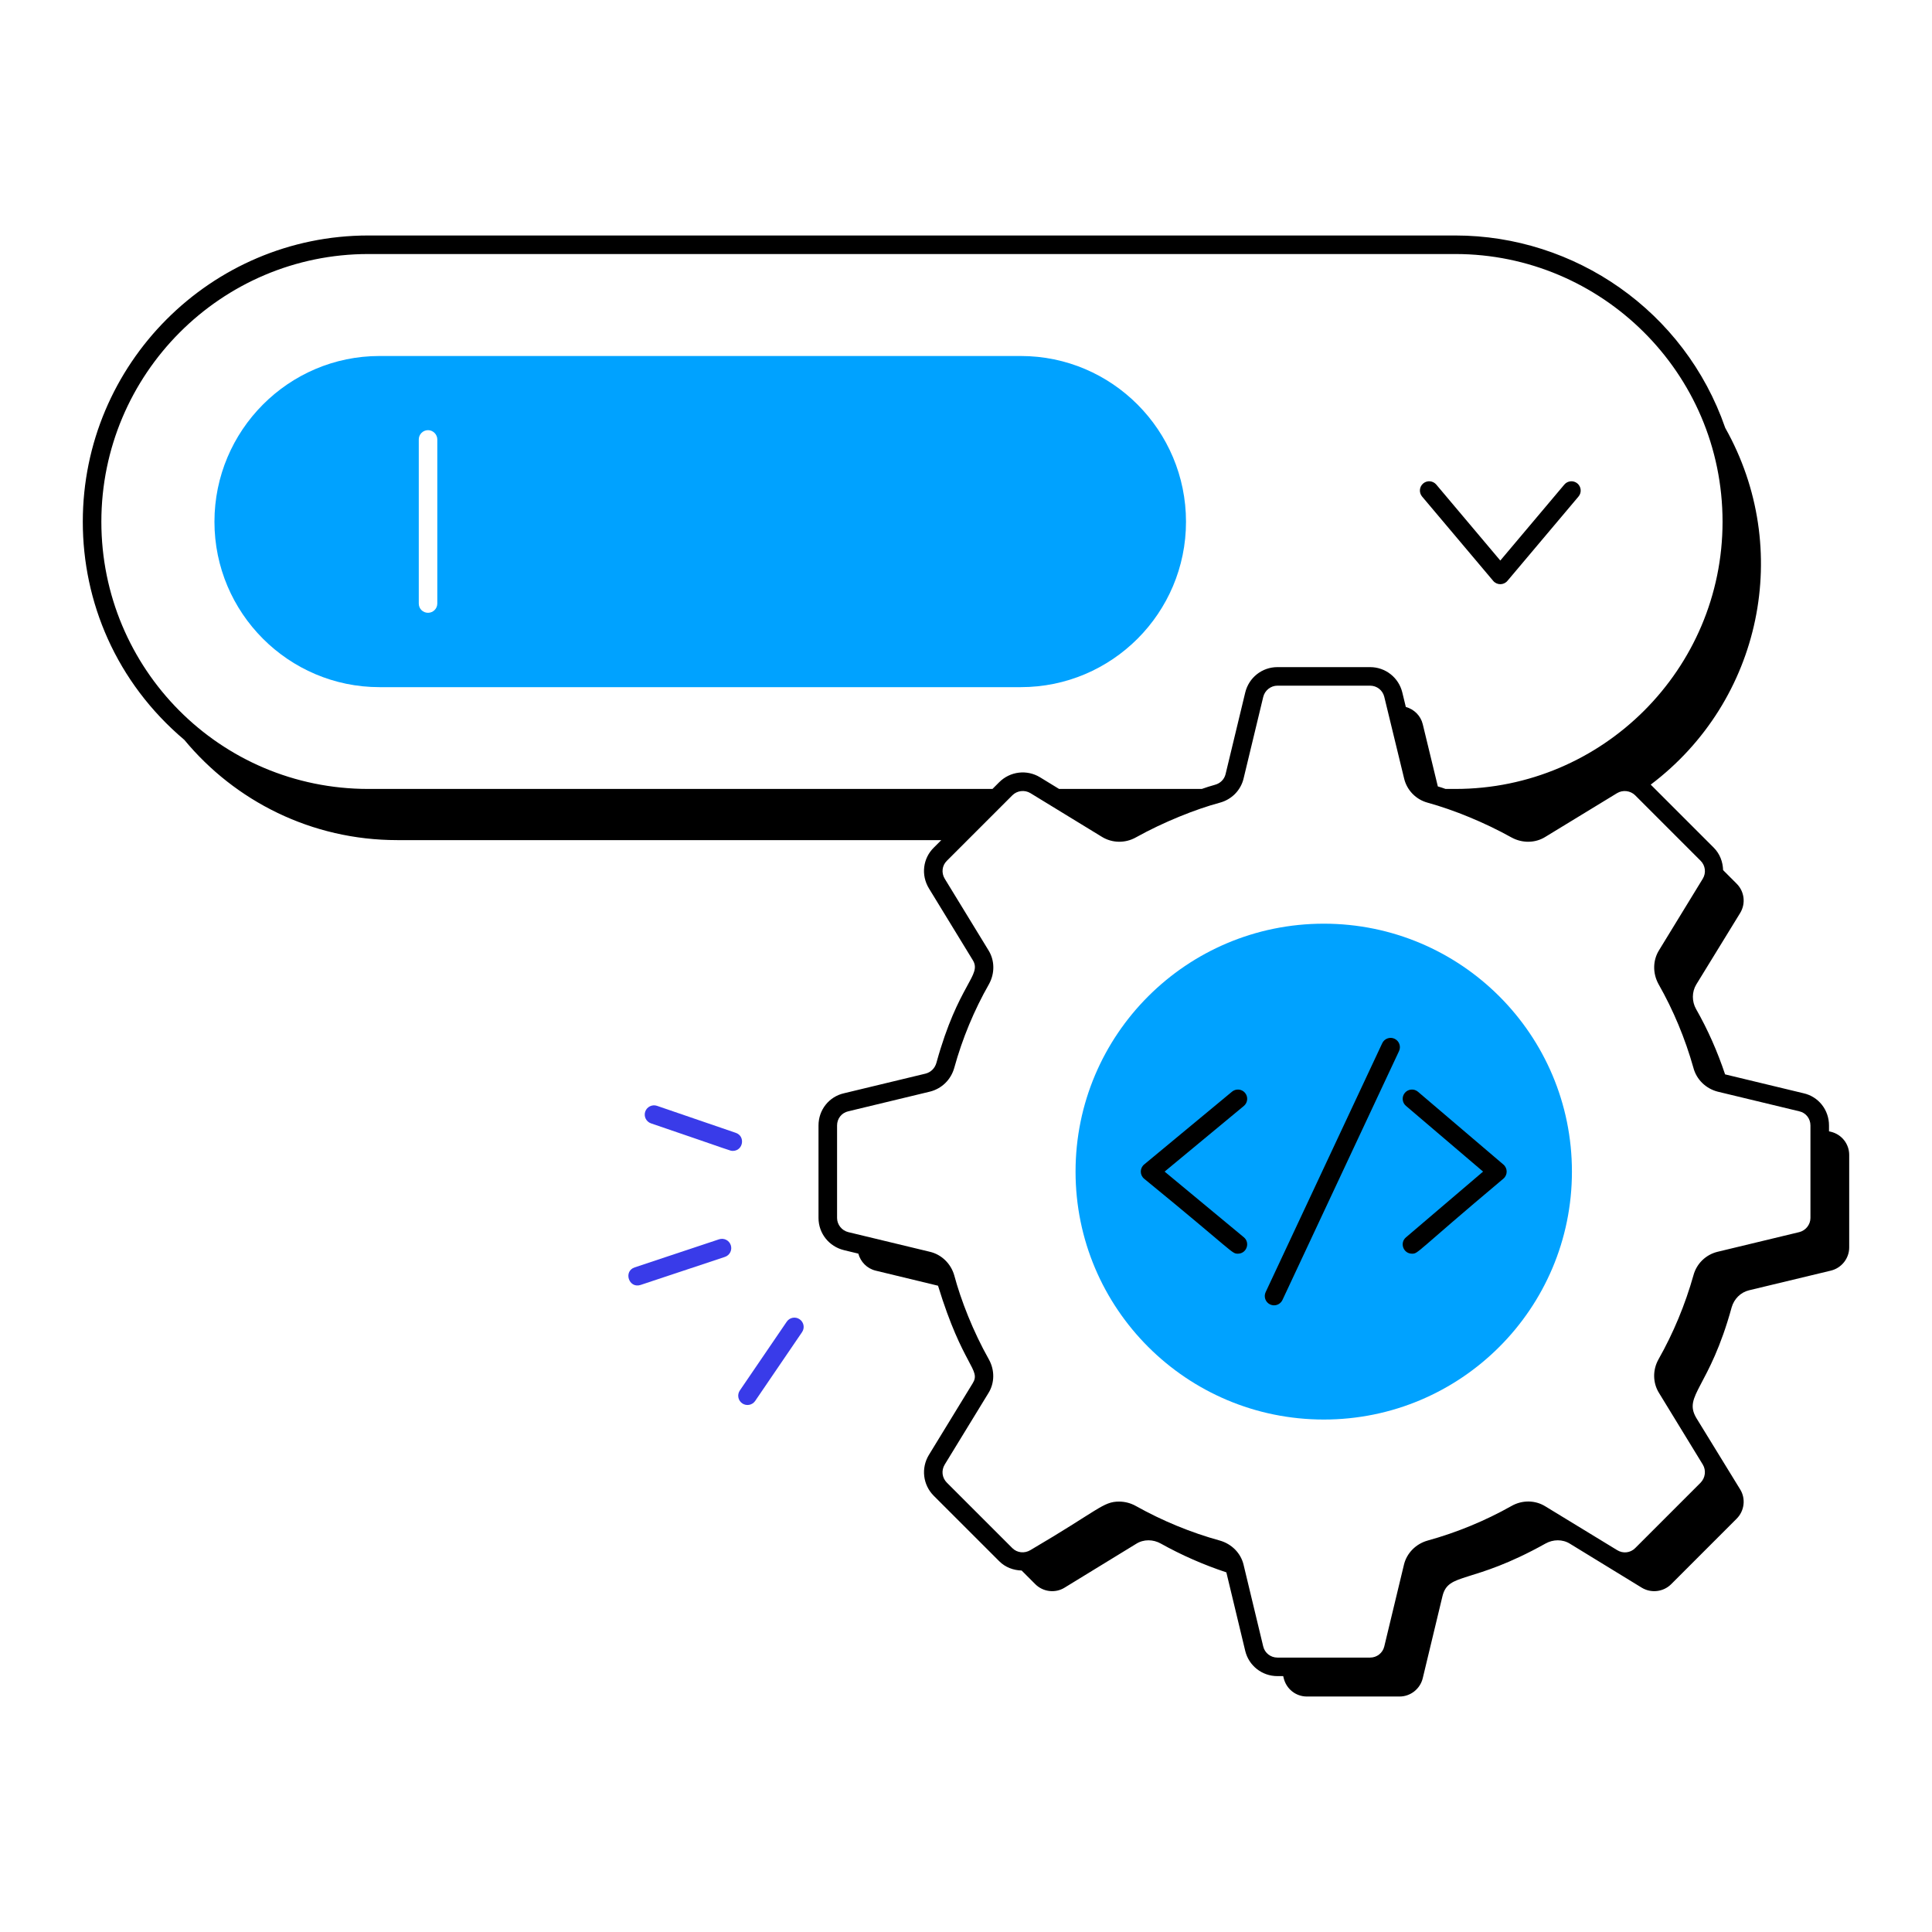
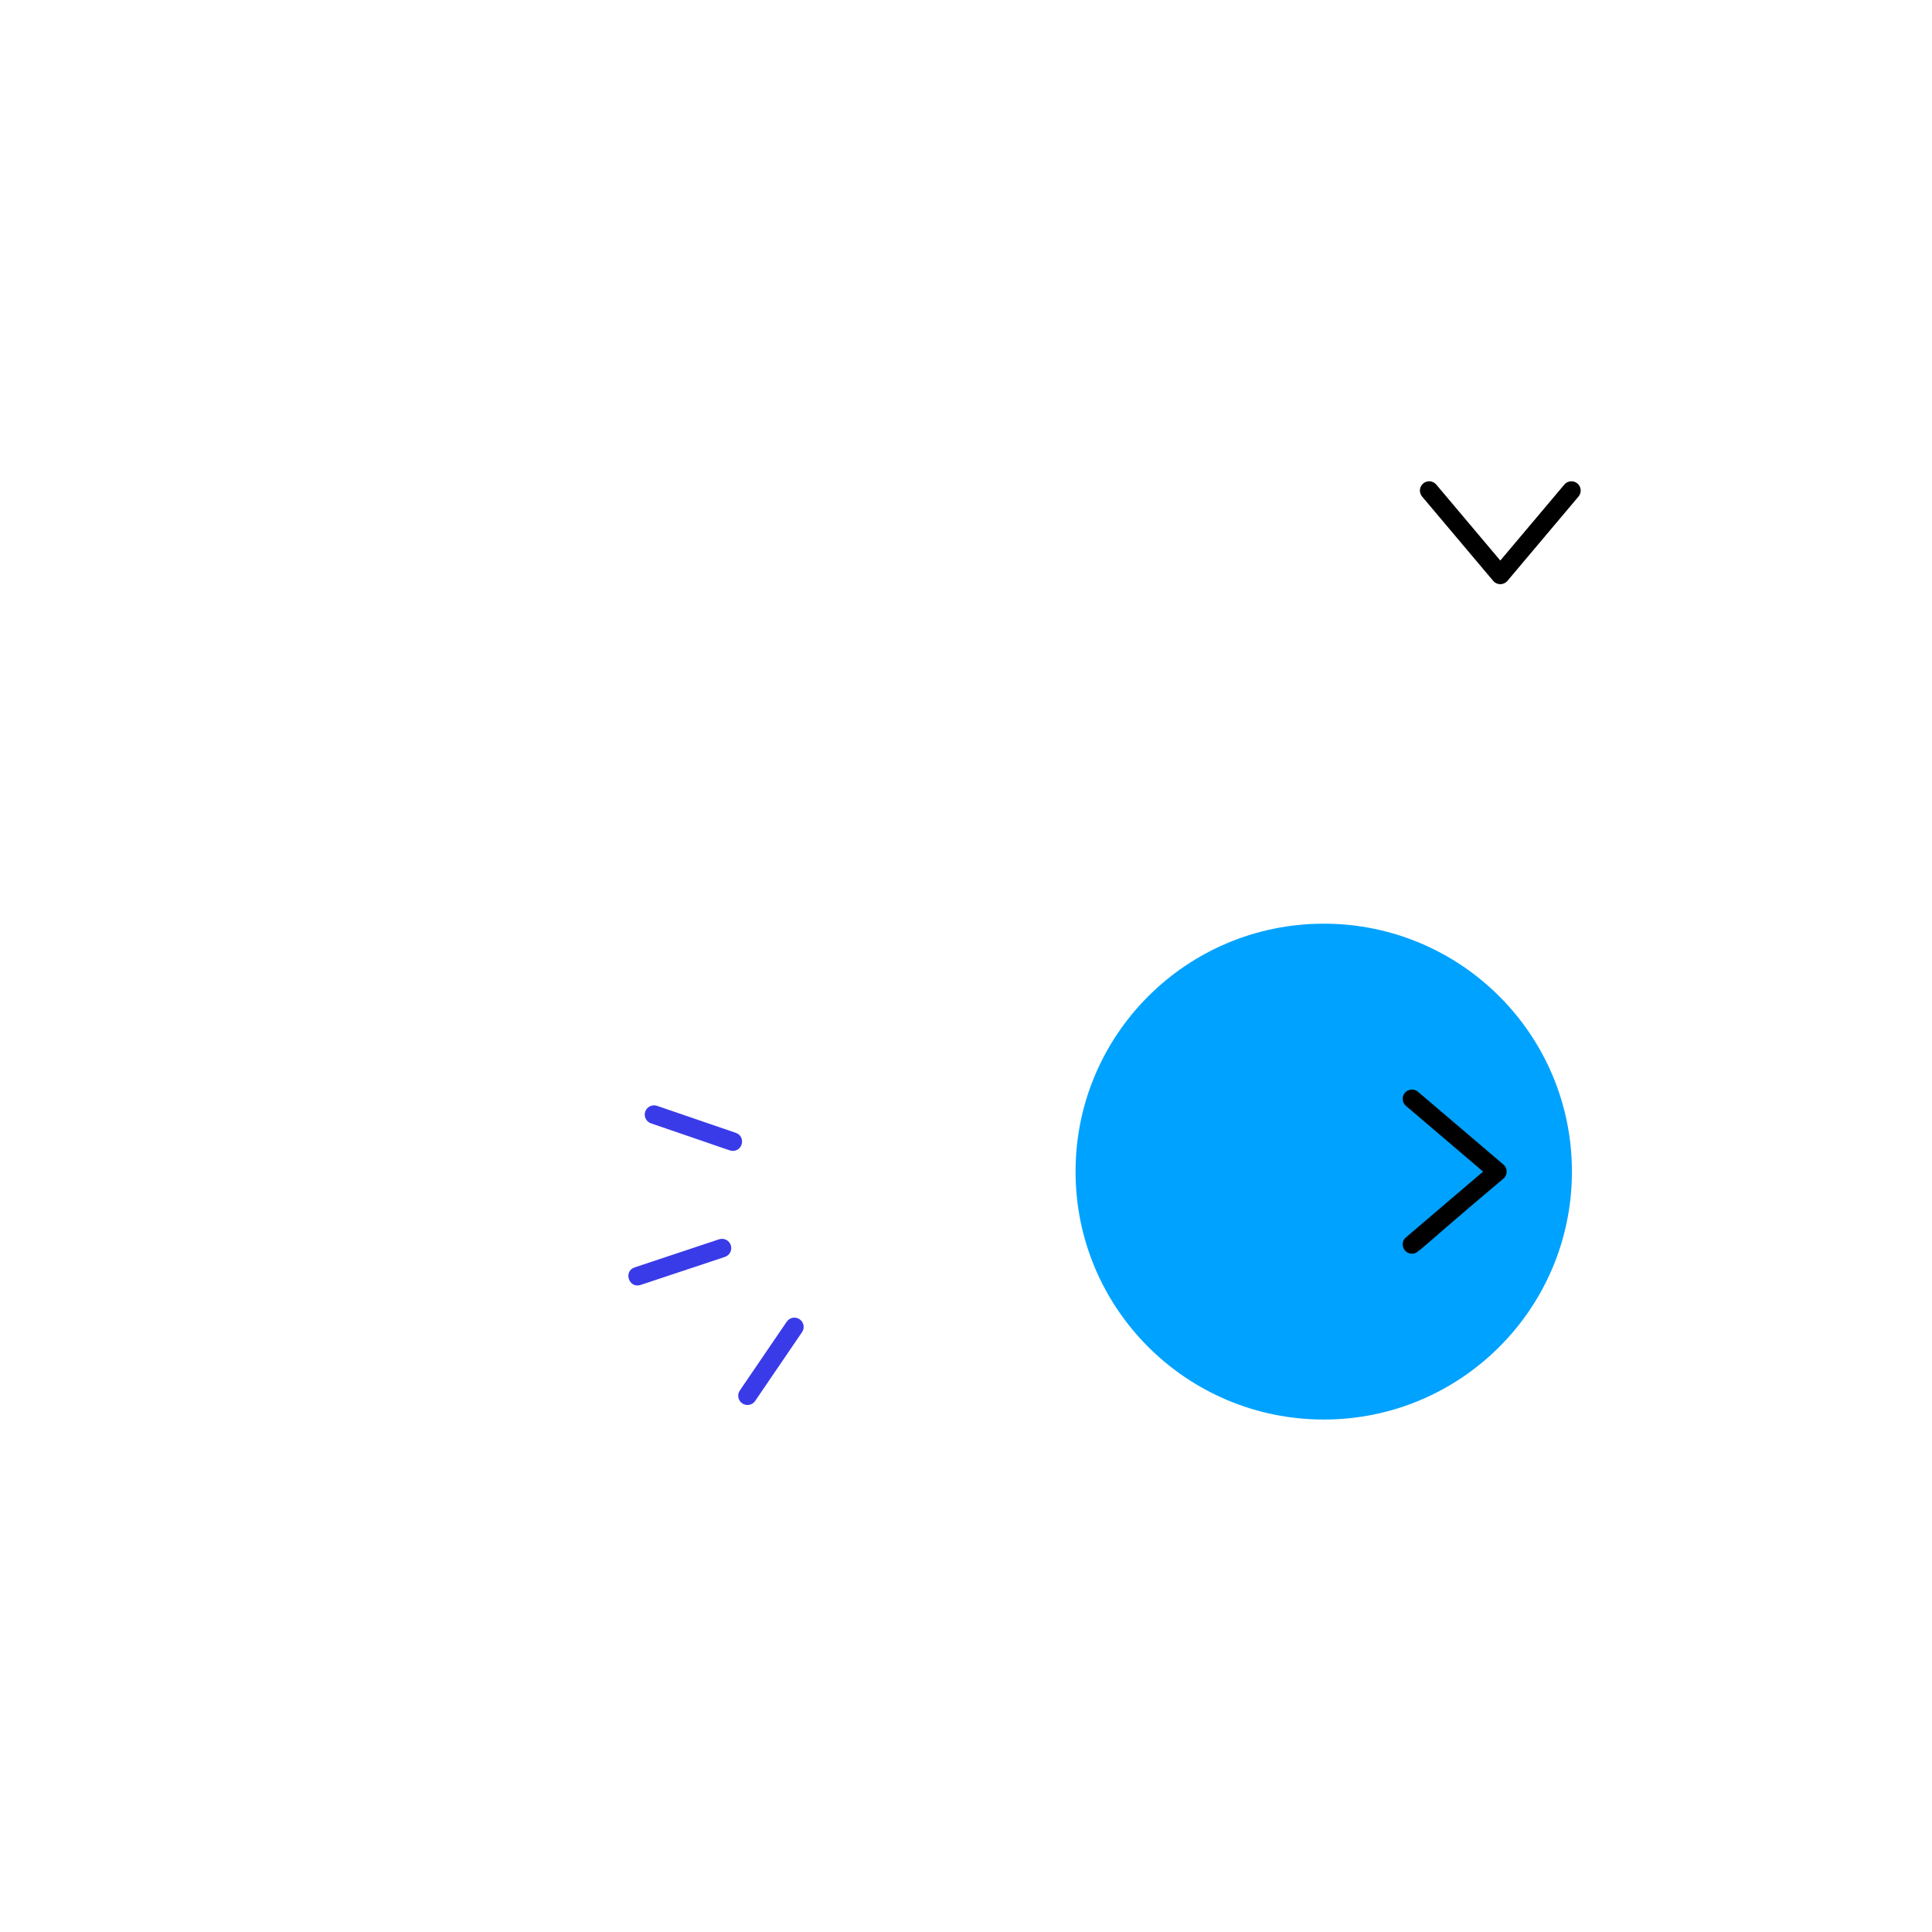
<svg xmlns="http://www.w3.org/2000/svg" width="132" height="132" viewBox="0 0 132 132" fill="none">
-   <path d="M69.744 24.323H25.926C19.719 24.323 14.652 29.403 14.652 35.648C14.652 41.881 19.719 46.948 25.926 46.948H69.744C75.976 46.948 81.031 41.881 81.031 35.648C81.031 29.403 75.976 24.323 69.744 24.323ZM29.878 41.235C29.878 41.589 29.587 41.868 29.245 41.868C28.89 41.868 28.612 41.589 28.612 41.235V30.024C28.612 29.682 28.89 29.39 29.245 29.39C29.587 29.39 29.878 29.682 29.878 30.024V41.235Z" fill="#00A2FF" />
  <path d="M107.399 80.048C107.399 89.401 99.814 96.987 90.448 96.987C81.07 96.987 73.485 89.401 73.485 80.048C73.485 70.694 81.07 63.109 90.448 63.109C99.814 63.109 107.399 70.694 107.399 80.048Z" fill="#00A2FF" />
  <path d="M50.714 95.884C50.425 95.687 50.35 95.293 50.547 95.004L53.752 90.302C53.949 90.011 54.344 89.938 54.632 90.135C54.922 90.333 54.996 90.727 54.799 91.015L51.595 95.717C51.396 96.008 51 96.079 50.714 95.884Z" fill="#393BE9" />
  <path d="M43.365 86.591L49.128 84.673C49.465 84.563 49.82 84.743 49.929 85.074C50.04 85.406 49.861 85.764 49.529 85.875L43.766 87.792C42.968 88.053 42.571 86.855 43.365 86.591Z" fill="#393BE9" />
  <path d="M50.066 78.632C49.869 78.632 50.149 78.684 44.479 76.752C44.148 76.638 43.971 76.278 44.084 75.947C44.198 75.616 44.564 75.442 44.889 75.554L50.271 77.399C50.947 77.63 50.778 78.632 50.066 78.632Z" fill="#393BE9" />
-   <path d="M12.595 50.551C16.057 54.733 21.285 57.399 27.142 57.399H64.313L63.804 57.908C63.054 58.641 62.913 59.785 63.465 60.694L66.457 65.589C67.119 66.649 65.483 67.164 63.978 72.618C63.872 72.991 63.598 73.26 63.237 73.353L57.673 74.693C56.642 74.923 55.923 75.828 55.923 76.894V83.215C55.923 84.264 56.639 85.168 57.667 85.415L58.643 85.651C58.797 86.212 59.234 86.67 59.825 86.813L64.089 87.844C65.792 93.403 67.053 93.555 66.455 94.514L63.464 99.406C62.917 100.306 63.055 101.453 63.797 102.196L68.27 106.667C68.688 107.086 69.238 107.286 69.8 107.302L70.732 108.234C71.264 108.766 72.1 108.868 72.733 108.475L77.636 105.473C78.142 105.156 78.788 105.168 79.308 105.46C80.726 106.251 82.225 106.91 83.788 107.428L85.077 112.791C85.322 113.808 86.227 114.517 87.276 114.517H87.672L87.707 114.657C87.884 115.391 88.53 115.911 89.29 115.911H95.624C96.371 115.911 97.03 115.391 97.207 114.657L98.55 109.07C98.953 107.384 100.515 108.297 105.593 105.46C106.113 105.168 106.759 105.156 107.265 105.473L112.168 108.475C112.814 108.868 113.65 108.766 114.182 108.234L118.653 103.762C119.186 103.23 119.287 102.394 118.894 101.761L115.892 96.871C114.988 95.326 116.797 94.842 118.312 89.321C118.476 88.751 118.92 88.295 119.502 88.156L125.089 86.813C125.823 86.636 126.343 85.977 126.343 85.23V78.908C126.343 78.148 125.823 77.502 125.089 77.325L124.963 77.296V76.894C124.963 75.828 124.243 74.923 123.224 74.695L117.863 73.404C117.343 71.847 116.683 70.348 115.879 68.939C115.588 68.42 115.588 67.774 115.892 67.267L118.894 62.377C119.287 61.731 119.186 60.908 118.653 60.376L117.727 59.449C117.71 58.886 117.508 58.335 117.087 57.914L112.782 53.608C120.371 47.879 122.522 37.484 117.874 29.236C115.101 21.227 107.576 16.089 99.436 16.089H25.166C14.41 16.089 5.657 24.863 5.657 35.648C5.657 41.107 7.917 46.596 12.595 50.551ZM116.341 60.033L113.355 64.916C112.923 65.605 112.905 66.492 113.315 67.238C114.329 69.02 115.132 70.946 115.697 72.949C115.904 73.745 116.534 74.371 117.357 74.585L122.937 75.929C123.384 76.029 123.695 76.426 123.695 76.894V83.215C123.695 83.668 123.371 84.076 122.927 84.183L117.353 85.525C116.546 85.719 115.912 86.34 115.701 87.135C115.134 89.142 114.332 91.073 113.313 92.875C112.904 93.603 112.92 94.487 113.351 95.175L116.34 100.063C116.579 100.457 116.515 100.968 116.191 101.301L111.72 105.772C111.391 106.102 110.886 106.16 110.484 105.907L105.587 102.921C104.888 102.486 104 102.476 103.269 102.894C101.458 103.912 99.532 104.706 97.541 105.256C96.73 105.484 96.109 106.118 95.921 106.908L94.577 112.494C94.47 112.939 94.072 113.251 93.61 113.251H87.275C86.814 113.251 86.416 112.939 86.308 112.496C86.278 112.37 84.877 106.544 84.965 106.909C84.777 106.118 84.155 105.485 83.34 105.255C81.359 104.708 79.429 103.913 77.603 102.893C77.246 102.693 76.851 102.593 76.459 102.593C75.356 102.593 75.078 103.164 70.403 105.907C69.996 106.152 69.49 106.096 69.166 105.772L64.694 101.301C64.359 100.966 64.301 100.469 64.545 100.065L67.532 95.18C67.961 94.493 67.972 93.61 67.56 92.874C66.478 90.952 65.656 88.845 65.196 87.131C64.964 86.328 64.325 85.712 63.534 85.526L57.959 84.183C57.514 84.076 57.191 83.668 57.191 83.215V76.894C57.191 76.426 57.502 76.029 57.959 75.927L63.541 74.582C64.349 74.376 64.969 73.77 65.198 72.958C65.751 70.954 66.55 69.03 67.576 67.228C67.979 66.491 67.962 65.606 67.534 64.923L64.546 60.035C64.304 59.635 64.362 59.133 64.694 58.81L69.166 54.338C69.488 54.013 70.009 53.95 70.401 54.189L75.292 57.179C75.991 57.607 76.879 57.621 77.601 57.217C79.504 56.157 81.713 55.28 83.331 54.845C84.145 54.632 84.772 53.998 84.965 53.19L86.308 47.615C86.416 47.17 86.822 46.847 87.275 46.847H93.61C94.07 46.847 94.469 47.159 94.577 47.606L95.933 53.188C96.124 53.994 96.745 54.629 97.545 54.843C99.329 55.335 101.439 56.196 103.275 57.22C104.012 57.622 104.897 57.607 105.581 57.179L110.483 54.19C110.878 53.952 111.397 54.016 111.72 54.338L116.191 58.81C116.518 59.136 116.579 59.64 116.341 60.033ZM25.166 17.356H99.436C109.386 17.356 117.69 25.448 117.69 35.648C117.69 45.714 109.502 53.903 99.436 53.903H98.763C98.517 53.81 98.479 53.806 98.237 53.731L97.207 49.481C97.065 48.892 96.609 48.456 96.05 48.301L95.808 47.304C95.559 46.289 94.655 45.58 93.61 45.58H87.276C86.228 45.58 85.324 46.295 85.077 47.319L83.734 52.894C83.648 53.247 83.373 53.525 83.006 53.62C82.693 53.705 82.394 53.803 82.111 53.903H72.36L71.06 53.108C70.164 52.561 69.014 52.698 68.27 53.442L67.809 53.903H25.166C15.009 53.903 6.925 45.678 6.925 35.648C6.925 25.562 15.108 17.356 25.166 17.356Z" fill="black" />
  <path d="M102.021 39.689C102.275 39.988 102.736 39.989 102.99 39.689L107.85 33.923C108.074 33.656 108.04 33.256 107.773 33.031C107.508 32.807 107.107 32.839 106.88 33.107L102.505 38.298L98.13 33.107C97.903 32.839 97.502 32.806 97.237 33.031C96.97 33.256 96.936 33.656 97.16 33.924L102.021 39.689Z" fill="black" />
-   <path d="M85.066 74.67C84.844 74.401 84.445 74.363 84.175 74.586L78.173 79.56C77.867 79.813 77.866 80.282 78.173 80.535C84.414 85.638 84.142 85.655 84.578 85.655C85.171 85.655 85.435 84.909 84.982 84.534L79.57 80.047L84.983 75.562C85.252 75.338 85.29 74.939 85.066 74.67Z" fill="black" />
  <path d="M96.879 74.591C96.615 74.366 96.216 74.397 95.987 74.663C95.759 74.929 95.792 75.329 96.059 75.556L101.329 80.047L96.06 84.54C95.611 84.921 95.883 85.655 96.47 85.655C96.912 85.655 96.638 85.636 102.717 80.529C103.016 80.275 103.013 79.817 102.717 79.565L96.879 74.591Z" fill="black" />
-   <path d="M95.281 70.971C94.964 70.822 94.586 70.959 94.438 71.276L86.473 88.282C86.325 88.599 86.462 88.976 86.778 89.124C87.097 89.274 87.474 89.134 87.621 88.819L95.586 71.813C95.734 71.496 95.597 71.12 95.281 70.971Z" fill="black" />
</svg>